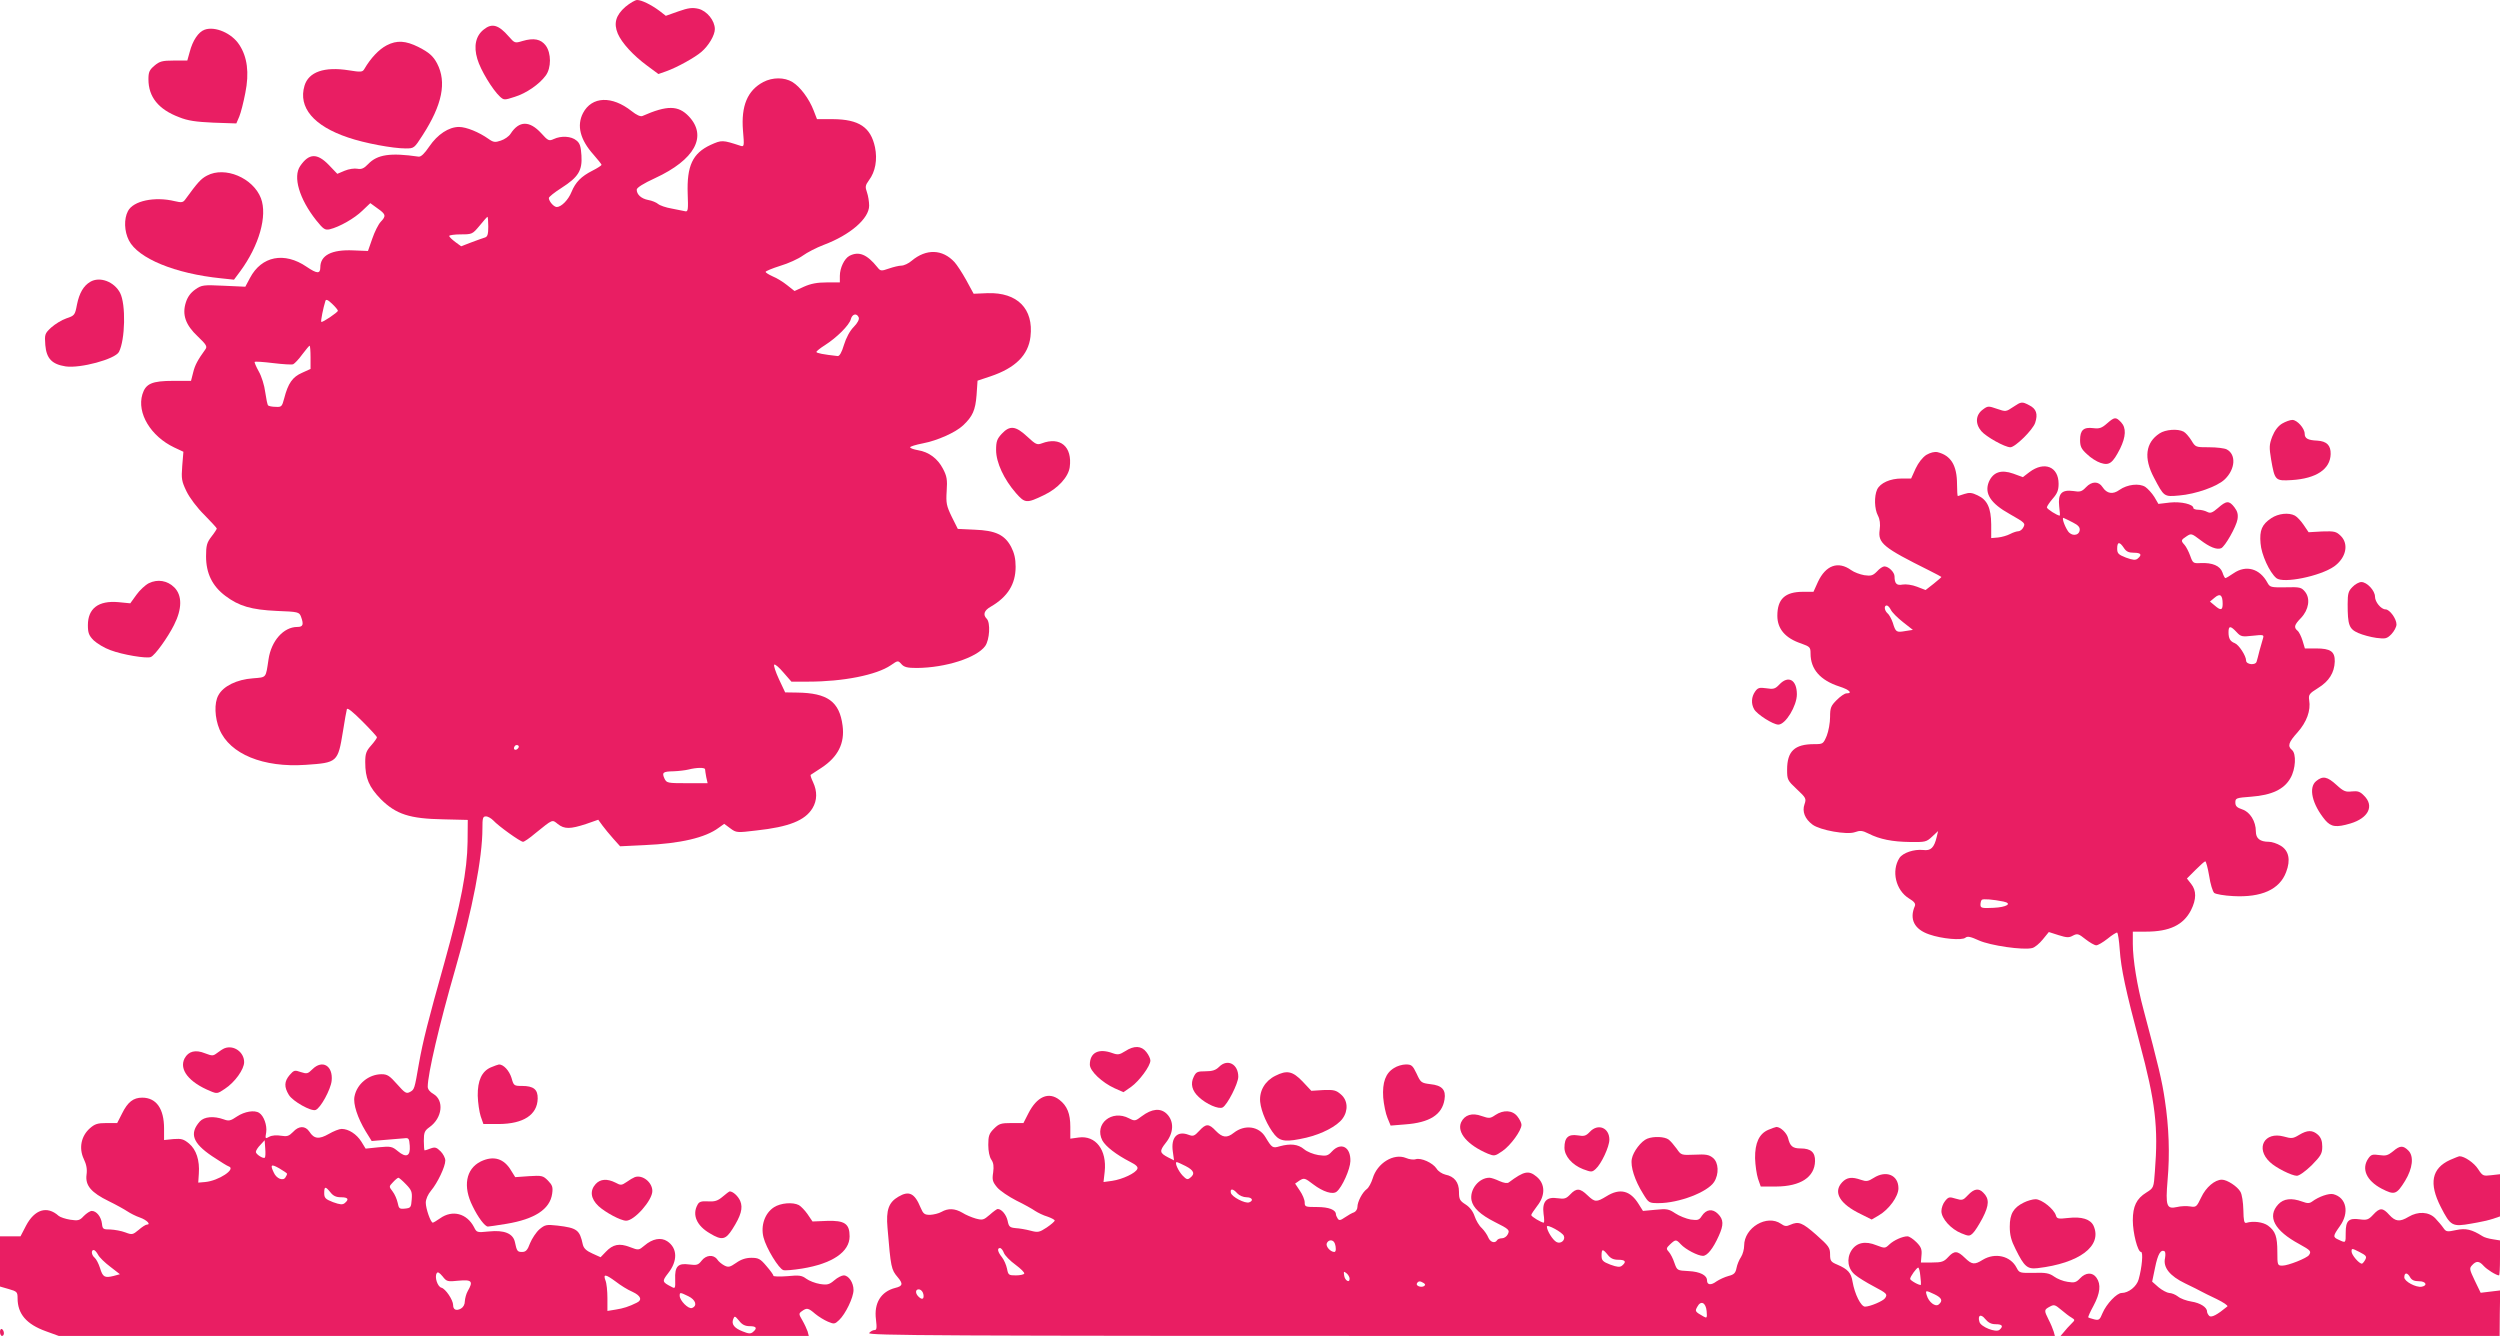
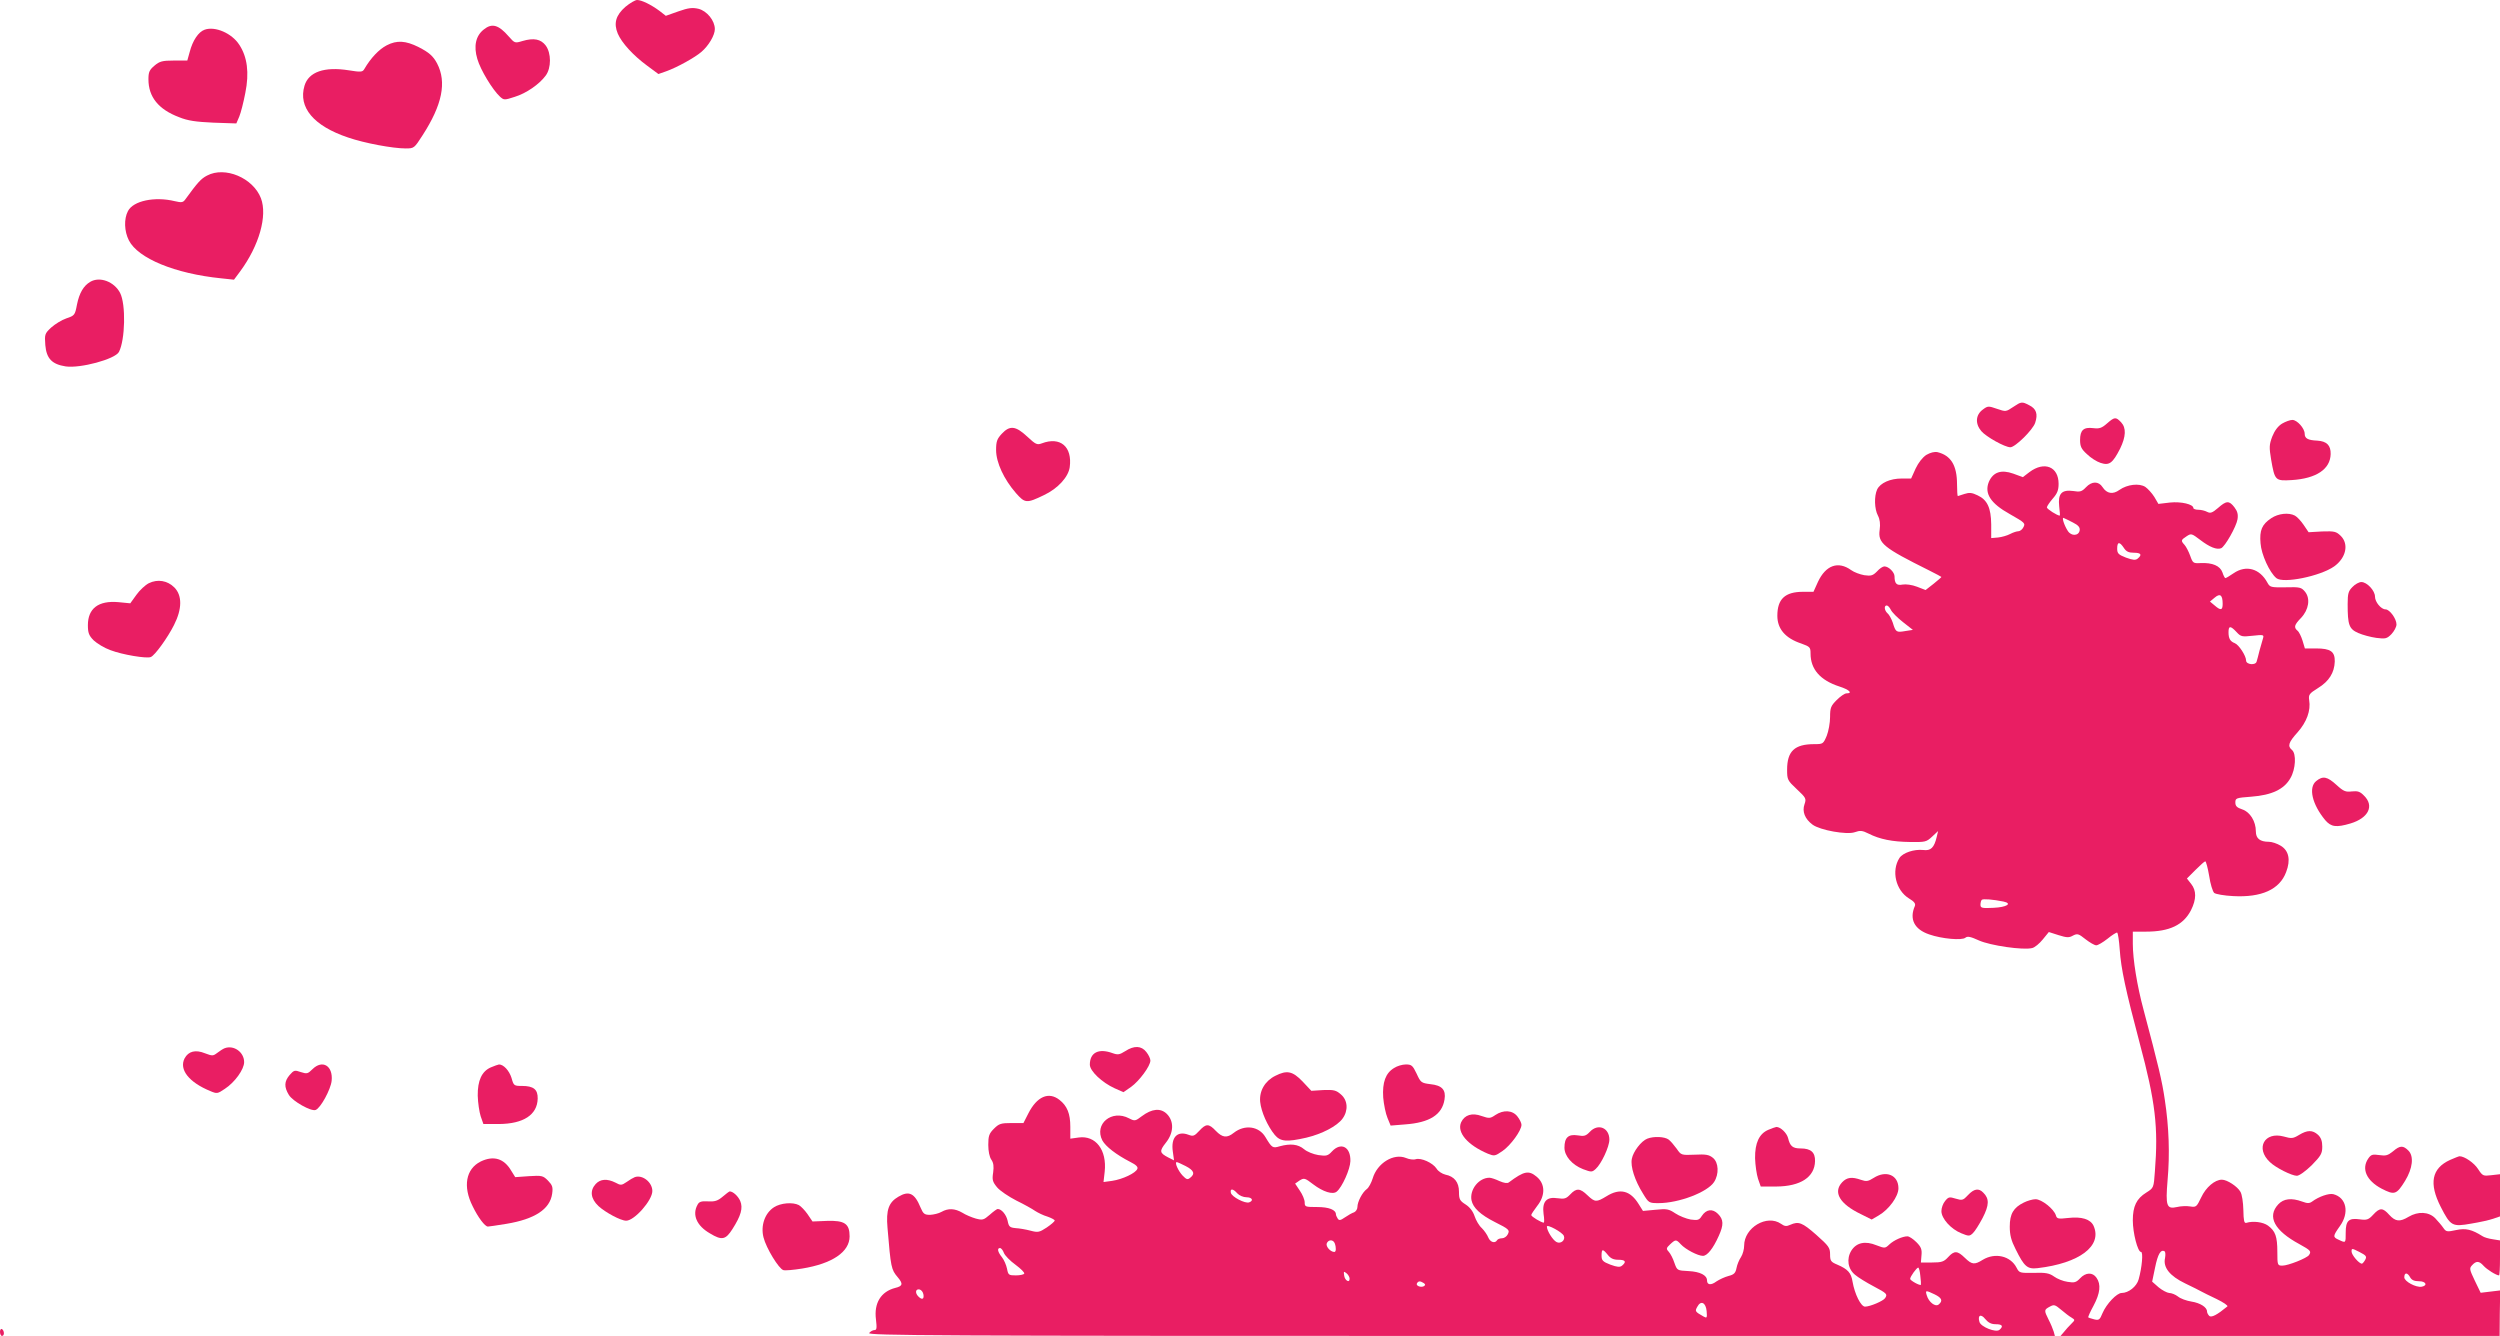
<svg xmlns="http://www.w3.org/2000/svg" version="1.0" width="1280pt" height="684pt" viewBox="0 0 1280 684" preserveAspectRatio="xMidYMid meet">
  <g transform="translate(0,684) scale(0.1,-0.1)" fill="#e91e63" stroke="none">
    <path d="M3202 6805 c-49 -43 -61 -84 -39 -137 20 -47 78 -111 150 -164 l58 -43 40 14 c56 20 148 71 181 100 37 32 68 85 68 116 0 43 -40 93 -84 104 -31 7 -51 5 -102 -13 l-65 -23 -32 25 c-43 32 -92 56 -115 56 -10 0 -37 -16 -60 -35z" />
    <path d="M2477 6689 c-41 -32 -53 -85 -33 -151 16 -56 78 -158 116 -193 20 -18 23 -18 75 -1 59 18 126 64 159 109 29 39 29 115 0 154 -25 33 -61 40 -119 23 -39 -12 -40 -11 -70 23 -52 60 -86 70 -128 36z" />
    <path d="M1048 6688 c-32 -11 -62 -56 -77 -115 l-12 -43 -69 0 c-59 0 -73 -4 -99 -26 -26 -22 -31 -33 -31 -70 0 -90 51 -154 157 -194 44 -18 86 -24 175 -28 l118 -4 15 35 c8 19 22 74 31 121 21 104 10 185 -31 247 -38 59 -124 96 -177 77z" />
    <path d="M1980 6608 c-39 -20 -82 -65 -115 -122 -9 -15 -17 -16 -79 -6 -125 20 -206 -8 -227 -79 -33 -111 47 -206 223 -265 84 -29 229 -56 295 -56 43 0 44 1 87 68 100 155 124 271 74 367 -20 38 -42 57 -95 84 -66 33 -111 36 -163 9z" />
-     <path d="M3908 6420 c-81 -43 -114 -122 -104 -248 7 -79 6 -84 -11 -79 -95 31 -97 31 -155 5 -92 -43 -122 -107 -117 -251 3 -77 2 -91 -11 -89 -8 2 -39 8 -70 14 -30 5 -62 16 -71 24 -8 7 -31 17 -50 20 -36 7 -59 28 -59 53 0 10 35 32 94 59 203 94 269 214 173 316 -54 57 -111 58 -238 2 -10 -4 -30 5 -55 25 -101 80 -204 76 -249 -10 -33 -64 -15 -136 54 -213 22 -25 41 -49 41 -52 0 -3 -21 -17 -47 -30 -57 -29 -86 -58 -107 -109 -16 -40 -51 -76 -75 -77 -15 0 -40 28 -41 46 0 6 29 29 65 52 86 55 107 89 102 166 -3 47 -8 63 -26 77 -26 22 -78 25 -116 7 -24 -11 -29 -9 -64 30 -60 65 -113 65 -157 -3 -8 -13 -31 -29 -50 -35 -29 -10 -38 -9 -63 9 -48 34 -113 61 -151 61 -52 0 -110 -38 -152 -100 -25 -37 -43 -54 -55 -52 -145 21 -211 11 -258 -38 -21 -22 -34 -28 -55 -24 -14 3 -44 -1 -65 -10 l-38 -16 -43 45 c-60 62 -102 61 -147 -5 -38 -55 -5 -168 82 -278 37 -46 45 -51 69 -46 50 12 127 56 167 95 l41 39 37 -27 c43 -30 45 -39 16 -69 -12 -13 -31 -51 -43 -86 l-22 -63 -75 3 c-111 5 -169 -25 -169 -87 0 -34 -17 -33 -70 3 -114 78 -231 55 -290 -57 l-24 -45 -110 5 c-105 5 -113 4 -146 -19 -23 -16 -39 -37 -48 -65 -21 -64 -2 -117 61 -176 43 -41 49 -51 39 -65 -39 -54 -54 -81 -63 -119 l-11 -43 -90 0 c-110 0 -142 -14 -159 -69 -29 -96 43 -215 163 -272 l47 -22 -6 -73 c-5 -66 -3 -78 22 -130 16 -33 55 -85 92 -121 34 -35 63 -66 63 -69 0 -3 -12 -22 -27 -41 -24 -31 -28 -46 -28 -102 0 -86 32 -152 99 -202 69 -52 132 -71 264 -77 109 -4 114 -6 123 -29 15 -41 11 -53 -19 -53 -70 0 -133 -71 -147 -165 -15 -99 -9 -92 -80 -98 -83 -6 -152 -40 -177 -87 -22 -39 -19 -115 6 -175 53 -126 224 -196 441 -181 163 11 165 13 191 172 8 54 18 105 20 113 3 9 31 -14 79 -62 41 -41 75 -78 75 -82 0 -4 -13 -23 -30 -42 -25 -28 -30 -42 -30 -85 0 -83 19 -127 80 -190 78 -77 147 -100 320 -103 l125 -3 -1 -113 c-2 -147 -34 -314 -119 -619 -83 -295 -110 -402 -130 -515 -23 -133 -23 -133 -46 -146 -19 -10 -26 -5 -66 40 -38 43 -50 51 -79 51 -66 0 -127 -50 -139 -114 -8 -38 16 -110 57 -178 l31 -50 71 6 c39 3 82 7 96 8 23 3 25 -1 28 -38 4 -54 -18 -64 -61 -28 -29 24 -36 26 -98 20 l-67 -7 -22 36 c-24 38 -65 65 -101 65 -12 0 -42 -12 -66 -26 -49 -28 -75 -26 -99 12 -21 31 -54 31 -84 -2 -21 -21 -30 -24 -61 -19 -22 4 -47 2 -60 -5 -21 -12 -22 -11 -16 23 5 35 -12 84 -36 99 -24 16 -75 7 -113 -18 -34 -23 -42 -25 -69 -15 -51 18 -99 14 -122 -11 -54 -61 -37 -110 62 -177 40 -27 79 -51 86 -53 40 -13 -52 -74 -121 -80 l-35 -3 3 46 c5 68 -13 123 -50 154 -28 23 -39 26 -80 23 l-48 -5 0 59 c0 102 -40 158 -112 158 -45 0 -74 -22 -103 -81 l-25 -49 -55 0 c-46 0 -60 -5 -85 -27 -45 -40 -57 -102 -31 -157 14 -29 18 -53 14 -81 -7 -55 24 -91 114 -135 37 -18 80 -42 95 -52 15 -10 44 -25 65 -32 34 -12 58 -36 35 -36 -6 0 -25 -12 -42 -27 -30 -25 -34 -26 -68 -13 -21 8 -55 14 -77 15 -37 0 -40 2 -43 30 -4 35 -28 65 -52 65 -9 0 -27 -12 -41 -26 -21 -23 -29 -25 -69 -19 -25 4 -52 13 -60 20 -59 53 -123 33 -167 -51 l-28 -54 -52 0 -53 0 0 -129 0 -128 45 -13 c42 -12 45 -15 45 -47 0 -80 45 -133 145 -169 l66 -24 1920 0 1920 0 -6 23 c-4 12 -16 38 -27 57 -19 32 -19 35 -2 47 25 18 32 17 68 -14 17 -14 46 -32 65 -40 31 -13 35 -13 57 8 33 31 74 116 74 154 0 38 -25 75 -50 75 -10 0 -32 -11 -48 -25 -26 -22 -36 -25 -74 -19 -24 4 -55 16 -70 27 -23 17 -36 19 -97 13 -39 -3 -71 -2 -71 2 0 5 -16 27 -36 50 -31 37 -41 42 -77 42 -28 0 -53 -8 -78 -26 -32 -22 -40 -24 -61 -13 -13 7 -29 20 -36 31 -19 26 -57 23 -80 -7 -17 -22 -25 -24 -64 -19 -57 8 -74 -10 -71 -77 1 -47 0 -48 -20 -37 -47 24 -48 28 -17 68 51 64 49 130 -4 165 -32 21 -75 13 -116 -22 -30 -25 -30 -25 -75 -8 -54 21 -87 14 -123 -24 l-27 -28 -42 19 c-31 14 -44 26 -49 46 -16 75 -29 85 -130 97 -56 6 -63 5 -92 -19 -17 -15 -38 -47 -48 -71 -13 -36 -22 -45 -41 -45 -24 0 -27 4 -37 52 -10 43 -55 61 -132 53 -62 -6 -63 -6 -77 22 -37 71 -111 90 -174 45 -17 -12 -34 -22 -37 -22 -11 0 -36 72 -36 102 0 18 11 43 27 62 33 39 73 123 73 154 0 13 -11 34 -24 47 -21 21 -29 23 -51 15 -15 -6 -28 -10 -31 -10 -2 0 -4 22 -4 49 0 43 4 52 29 70 66 47 76 137 20 170 -18 10 -29 24 -29 37 0 64 59 318 141 602 88 305 139 570 139 720 0 54 2 62 18 62 11 0 27 -10 38 -21 24 -27 138 -109 152 -109 6 0 34 19 62 43 92 74 86 72 116 48 34 -27 64 -26 144 0 l63 22 21 -29 c12 -16 37 -47 56 -68 l35 -39 125 6 c184 8 312 38 380 89 l28 20 31 -23 c31 -23 34 -23 134 -11 166 18 249 51 287 114 24 40 25 86 3 133 -9 19 -15 36 -12 38 2 1 27 18 55 36 85 56 120 126 108 216 -16 123 -77 167 -232 169 l-62 1 -32 68 c-17 37 -28 70 -24 74 4 4 25 -14 47 -40 l41 -47 87 0 c178 0 349 34 422 84 36 25 37 25 54 6 14 -16 31 -20 79 -20 147 1 306 52 350 112 23 32 28 120 8 140 -21 21 -13 43 21 62 86 50 127 115 127 204 0 42 -7 71 -23 102 -33 62 -80 84 -187 88 l-86 4 -31 62 c-27 56 -30 70 -26 132 4 58 1 76 -19 114 -27 52 -72 86 -128 95 -22 4 -40 10 -40 15 0 4 29 13 65 20 74 14 168 56 206 92 49 46 63 78 69 155 l5 74 66 22 c128 43 194 109 205 203 17 143 -67 228 -220 223 l-71 -3 -38 70 c-21 38 -48 79 -60 92 -62 67 -145 69 -219 7 -16 -14 -40 -25 -53 -25 -12 0 -41 -7 -64 -15 -40 -14 -43 -13 -59 7 -53 66 -95 83 -143 58 -26 -14 -49 -62 -49 -103 l0 -33 -67 0 c-49 0 -81 -6 -117 -22 l-48 -22 -38 30 c-21 17 -54 37 -74 45 -20 9 -36 19 -36 23 0 4 34 18 75 31 41 12 93 36 115 52 22 16 70 41 107 55 136 51 233 135 233 201 0 20 -5 51 -11 68 -10 28 -9 36 10 62 33 44 44 106 31 169 -22 103 -82 143 -216 144 l-81 0 -17 44 c-23 60 -69 122 -109 146 -41 25 -101 25 -149 0z m-1408 -740 c0 -40 -4 -52 -17 -56 -10 -3 -41 -14 -70 -25 l-52 -20 -30 22 c-17 13 -31 26 -31 31 0 4 27 8 59 8 59 0 60 1 97 45 20 25 38 45 40 45 2 0 4 -23 4 -50z m-770 -431 c0 -8 -80 -62 -85 -57 -4 3 10 72 21 107 3 10 12 7 34 -14 17 -16 30 -32 30 -36z m2667 -35 c3 -9 -6 -28 -26 -48 -20 -20 -39 -56 -50 -92 -11 -38 -23 -58 -32 -57 -73 8 -109 15 -109 21 0 4 20 20 44 35 61 39 124 102 132 132 7 28 31 34 41 9z m-2807 -204 l0 -59 -44 -20 c-48 -21 -71 -53 -91 -131 -11 -42 -14 -45 -44 -43 -18 0 -35 4 -38 7 -4 3 -10 34 -15 68 -4 34 -19 82 -33 106 -14 25 -23 47 -21 49 2 3 45 0 94 -6 50 -6 96 -9 103 -6 8 4 29 26 47 51 18 24 35 44 37 44 3 0 5 -27 5 -60z m1061 -2003 c-13 -13 -26 -3 -16 12 3 6 11 8 17 5 6 -4 6 -10 -1 -17z m959 -106 c0 -5 3 -23 6 -40 l7 -31 -105 0 c-101 0 -105 1 -116 24 -14 31 -8 36 47 37 25 1 60 5 76 9 43 11 85 11 85 1z m-2254 -1988 c-7 -8 -46 17 -46 29 0 7 10 23 23 36 l22 24 3 -42 c2 -23 1 -44 -2 -47z m114 -83 c0 -3 -4 -11 -9 -19 -12 -19 -46 -5 -59 25 -20 41 -14 46 28 22 22 -13 40 -25 40 -28z m609 -54 c28 -29 32 -39 29 -77 -3 -41 -5 -44 -34 -47 -29 -3 -32 0 -38 30 -4 18 -15 44 -26 58 -19 25 -19 25 2 47 12 13 24 23 28 23 3 0 21 -15 39 -34z m-387 -41 c14 -18 29 -25 54 -25 36 0 43 -10 19 -30 -11 -9 -24 -8 -60 5 -39 15 -45 22 -45 46 0 36 6 36 32 4z m-1190 -319 c7 -14 35 -41 63 -62 l49 -38 -33 -9 c-45 -11 -55 -6 -69 41 -7 22 -19 45 -27 52 -17 14 -20 40 -5 40 5 0 15 -11 22 -24z m1847 -133 c67 6 75 -3 46 -53 -8 -14 -14 -37 -15 -52 0 -17 -8 -31 -20 -38 -24 -13 -40 -6 -40 18 0 26 -39 84 -60 89 -20 5 -36 55 -24 74 5 9 14 3 30 -16 21 -27 25 -28 83 -22z m804 -5 c23 -18 61 -42 85 -52 43 -20 52 -42 22 -56 -40 -20 -69 -29 -107 -35 l-43 -7 0 65 c0 36 -4 77 -10 91 -13 35 0 33 53 -6z m372 -75 c37 -18 47 -49 18 -60 -18 -7 -63 38 -63 63 0 18 2 18 45 -3z m313 -153 c35 0 41 -10 17 -30 -12 -10 -22 -9 -52 3 -44 17 -59 37 -49 63 7 18 9 17 30 -8 15 -20 31 -28 54 -28z" />
    <path d="M1060 5941 c-31 -16 -48 -35 -112 -123 -11 -15 -19 -16 -53 -8 -103 25 -213 2 -240 -51 -21 -40 -19 -103 5 -150 47 -92 236 -170 472 -194 l66 -7 32 43 c97 132 140 284 106 374 -40 104 -184 165 -276 116z" />
    <path d="M462 5397 c-34 -20 -56 -57 -68 -117 -10 -53 -12 -56 -54 -70 -24 -8 -59 -30 -78 -47 -33 -31 -34 -35 -30 -90 6 -69 34 -98 104 -109 75 -11 253 37 273 74 32 62 36 244 6 302 -30 58 -104 86 -153 57z" />
    <path d="M10307 4756 c-36 -24 -37 -25 -83 -9 -43 15 -47 15 -72 -4 -37 -27 -40 -72 -8 -110 24 -29 121 -83 149 -83 25 0 115 89 127 125 15 45 6 72 -30 90 -38 20 -41 19 -83 -9z" />
    <path d="M10788 4672 c-27 -24 -40 -28 -71 -24 -49 6 -67 -10 -67 -61 0 -32 6 -46 35 -72 19 -19 51 -39 70 -45 45 -15 62 -1 100 73 30 62 32 106 5 135 -27 28 -33 28 -72 -6z" />
    <path d="M11684 4671 c-21 -13 -38 -36 -50 -66 -16 -42 -16 -56 -6 -117 19 -109 21 -111 106 -106 126 8 197 56 199 133 1 45 -20 66 -69 69 -47 2 -64 11 -64 35 0 28 -39 71 -63 71 -12 0 -36 -9 -53 -19z" />
    <path d="M5129 4619 c-24 -26 -29 -39 -29 -83 0 -64 40 -150 102 -221 46 -52 54 -53 143 -10 72 34 125 93 132 143 14 105 -48 158 -143 122 -24 -9 -31 -6 -75 35 -59 55 -89 58 -130 14z" />
-     <path d="M11057 4621 c-72 -47 -82 -126 -29 -226 52 -99 51 -99 129 -92 85 7 196 46 234 83 54 52 59 127 10 153 -11 6 -51 11 -90 11 -69 0 -70 0 -91 35 -12 19 -30 40 -40 45 -30 16 -93 11 -123 -9z" />
    <path d="M9863 4511 c-19 -12 -41 -40 -55 -70 l-23 -51 -48 0 c-60 0 -110 -23 -126 -56 -16 -35 -14 -100 4 -134 10 -19 13 -43 9 -72 -10 -69 17 -91 254 -209 34 -17 62 -32 62 -33 0 -2 -18 -17 -40 -35 l-41 -32 -44 17 c-26 10 -57 14 -74 11 -30 -6 -41 5 -41 42 0 21 -30 51 -52 51 -8 0 -25 -11 -38 -26 -21 -21 -30 -24 -65 -19 -22 4 -52 15 -67 26 -67 48 -130 25 -170 -60 l-23 -51 -53 0 c-93 0 -132 -37 -132 -123 0 -67 41 -115 123 -142 44 -16 47 -19 47 -51 0 -80 49 -137 148 -169 50 -16 70 -35 36 -35 -9 0 -31 -15 -50 -34 -30 -30 -34 -40 -34 -87 0 -30 -8 -73 -17 -96 -18 -42 -19 -43 -64 -43 -101 0 -139 -36 -139 -131 0 -51 2 -55 50 -100 47 -44 49 -48 39 -77 -13 -37 2 -75 41 -104 39 -29 176 -53 216 -39 28 10 39 9 71 -7 57 -29 122 -42 213 -43 77 -1 83 0 112 27 l31 29 -7 -30 c-13 -55 -30 -72 -69 -67 -47 5 -104 -14 -122 -41 -42 -66 -19 -165 49 -207 27 -16 35 -27 30 -39 -29 -67 -3 -119 73 -145 65 -23 169 -32 186 -17 11 9 27 5 69 -14 57 -26 227 -51 273 -39 13 3 37 23 54 44 l31 38 50 -16 c42 -13 53 -14 74 -2 22 11 28 10 64 -19 22 -17 46 -31 55 -31 8 0 34 15 58 34 23 19 46 33 49 31 4 -3 10 -42 13 -87 7 -100 30 -206 102 -478 81 -302 96 -432 78 -658 -6 -84 -6 -84 -44 -108 -50 -31 -69 -70 -69 -142 0 -65 25 -162 42 -162 12 0 5 -79 -12 -140 -10 -37 -52 -70 -87 -70 -25 0 -78 -56 -98 -103 -14 -35 -19 -38 -43 -32 -15 4 -28 8 -30 10 -2 2 10 29 27 60 34 64 39 109 15 143 -20 29 -55 28 -84 -3 -20 -21 -29 -24 -64 -18 -23 3 -54 16 -69 27 -24 17 -42 21 -103 19 -72 -1 -75 -1 -89 26 -31 61 -110 79 -173 41 -43 -27 -56 -25 -92 10 -38 37 -54 38 -86 3 -21 -23 -33 -27 -82 -27 l-57 0 3 37 c3 30 -2 43 -26 67 -17 17 -37 30 -46 30 -25 0 -70 -20 -93 -42 -21 -20 -23 -20 -65 -4 -58 24 -103 14 -129 -27 -26 -42 -18 -94 19 -124 15 -13 57 -39 95 -59 68 -36 72 -40 59 -60 -9 -15 -78 -44 -103 -44 -21 0 -53 64 -64 128 -7 45 -24 64 -78 87 -33 14 -37 19 -37 53 0 34 -7 43 -71 100 -72 63 -90 70 -133 51 -19 -9 -29 -8 -47 5 -72 50 -189 -19 -189 -112 0 -18 -7 -44 -16 -58 -9 -13 -20 -39 -23 -56 -5 -26 -13 -34 -41 -41 -19 -5 -47 -18 -62 -28 -28 -21 -48 -18 -48 5 0 27 -36 45 -94 48 -59 3 -59 3 -73 42 -7 22 -20 47 -29 57 -14 15 -13 19 7 38 28 26 31 26 55 0 24 -26 87 -59 113 -59 22 0 52 37 81 102 26 57 25 84 -4 113 -28 28 -60 24 -83 -11 -13 -21 -21 -23 -57 -18 -22 4 -58 18 -79 32 -33 22 -43 24 -101 18 l-64 -6 -22 35 c-43 70 -96 83 -165 40 -51 -31 -59 -31 -97 5 -38 37 -57 38 -88 5 -21 -22 -30 -25 -65 -20 -57 9 -80 -17 -72 -80 4 -25 4 -45 1 -45 -12 0 -64 31 -64 39 0 4 14 25 30 46 43 54 42 113 -2 150 -41 34 -64 30 -143 -29 -8 -6 -25 -3 -48 7 -19 9 -42 17 -51 17 -54 0 -102 -60 -92 -115 8 -39 45 -74 120 -112 72 -36 78 -41 65 -64 -5 -10 -18 -19 -29 -19 -10 0 -22 -4 -25 -10 -11 -18 -35 -10 -45 14 -5 13 -20 35 -33 48 -14 12 -30 40 -37 61 -8 24 -24 46 -46 60 -30 19 -34 27 -34 65 0 49 -24 79 -70 88 -16 4 -37 17 -45 31 -20 30 -79 56 -106 48 -11 -4 -34 -1 -50 6 -63 26 -148 -26 -171 -105 -7 -22 -20 -47 -30 -54 -23 -17 -48 -65 -48 -92 0 -11 -8 -23 -17 -27 -10 -3 -31 -15 -47 -26 -23 -16 -30 -17 -37 -6 -5 8 -9 17 -9 21 0 24 -36 38 -96 38 -61 0 -64 1 -64 24 0 13 -11 40 -25 60 l-24 36 23 16 c23 14 27 13 70 -20 50 -38 100 -54 120 -37 28 23 69 115 70 156 2 73 -48 99 -94 50 -21 -23 -29 -25 -70 -19 -25 4 -58 17 -73 30 -31 26 -70 30 -125 15 -36 -11 -40 -8 -73 47 -33 56 -106 66 -162 22 -35 -28 -58 -25 -92 10 -36 38 -50 38 -85 0 -25 -27 -31 -29 -55 -20 -58 22 -91 -14 -80 -87 l6 -44 -30 15 c-44 23 -46 32 -12 75 41 51 43 110 5 148 -32 31 -76 27 -128 -12 -33 -25 -36 -26 -65 -11 -89 47 -180 -29 -137 -113 17 -31 71 -73 143 -110 30 -15 41 -26 36 -36 -8 -21 -75 -53 -129 -61 l-44 -6 6 53 c12 111 -46 187 -133 175 l-43 -6 0 61 c0 67 -16 107 -56 138 -55 43 -115 17 -159 -70 l-25 -49 -61 0 c-54 0 -64 -3 -90 -29 -25 -25 -29 -37 -29 -83 0 -32 6 -62 16 -76 11 -16 13 -34 9 -65 -6 -38 -3 -48 20 -76 15 -18 60 -48 99 -68 39 -19 82 -43 96 -53 14 -9 42 -23 63 -29 20 -7 37 -16 37 -20 0 -5 -19 -21 -41 -36 -38 -25 -45 -26 -83 -16 -22 6 -57 12 -76 13 -30 3 -35 7 -41 38 -7 31 -31 60 -51 60 -4 0 -22 -13 -41 -30 -31 -27 -37 -28 -71 -19 -21 6 -52 19 -69 30 -38 22 -72 24 -107 4 -14 -8 -40 -14 -58 -15 -29 0 -35 5 -49 38 -30 73 -59 87 -113 55 -50 -29 -64 -68 -56 -159 17 -204 19 -214 52 -253 29 -34 26 -46 -12 -55 -74 -19 -110 -78 -99 -162 5 -44 4 -54 -8 -54 -8 0 -20 -7 -27 -15 -11 -13 339 -15 3030 -15 l3041 0 -6 22 c-4 13 -15 40 -26 61 -24 48 -24 51 6 67 22 12 27 10 58 -16 19 -16 42 -34 53 -40 19 -12 19 -12 -1 -32 -11 -11 -28 -29 -37 -41 l-18 -21 1124 0 1124 0 1 116 2 117 -50 -6 -50 -6 -30 62 c-27 57 -29 63 -14 79 21 23 36 23 59 -3 17 -19 65 -49 79 -49 3 0 5 40 5 90 l0 89 -37 6 c-21 3 -45 10 -53 16 -54 34 -85 42 -135 31 -46 -10 -51 -9 -65 11 -8 12 -27 34 -42 50 -33 33 -87 36 -136 7 -45 -27 -67 -25 -99 10 -33 37 -48 38 -82 1 -24 -26 -33 -29 -69 -24 -57 8 -72 -7 -72 -68 0 -54 1 -54 -35 -37 -32 14 -31 19 5 70 50 69 34 147 -34 164 -22 5 -73 -12 -108 -38 -14 -10 -24 -10 -51 0 -55 20 -95 15 -122 -14 -59 -63 -20 -135 108 -204 58 -32 62 -37 49 -56 -11 -16 -107 -54 -136 -54 -25 0 -26 2 -26 70 0 79 -10 107 -48 135 -25 18 -75 25 -111 14 -11 -3 -14 11 -15 66 -1 39 -7 80 -15 93 -15 27 -68 62 -95 62 -36 0 -82 -39 -106 -91 -23 -48 -26 -51 -56 -46 -18 3 -48 2 -68 -3 -53 -12 -59 5 -48 137 12 134 7 273 -14 411 -14 97 -33 176 -109 462 -33 122 -55 258 -55 338 l0 62 68 0 c120 0 191 34 230 110 28 56 28 100 1 134 l-22 28 44 44 c24 24 46 44 50 44 4 0 13 -34 20 -75 6 -41 18 -80 26 -87 8 -6 52 -14 97 -16 145 -8 238 34 271 123 24 62 14 110 -28 135 -18 11 -45 20 -60 20 -46 0 -67 17 -67 53 0 52 -30 100 -70 113 -27 9 -35 17 -35 35 0 23 4 24 82 30 105 8 168 38 200 95 27 46 31 125 8 144 -24 20 -18 39 29 91 46 52 68 111 59 164 -4 28 0 34 45 62 57 35 84 79 86 136 1 51 -21 67 -96 67 l-57 0 -12 40 c-7 22 -18 45 -26 51 -20 17 -16 30 18 65 40 42 49 99 21 134 -19 23 -26 25 -100 23 -75 -1 -80 0 -93 24 -39 72 -109 92 -173 48 -20 -14 -39 -25 -42 -25 -3 0 -10 13 -15 29 -12 34 -51 51 -113 48 -36 -2 -39 0 -52 37 -8 22 -21 47 -29 56 -20 22 -19 25 10 44 24 16 26 15 71 -19 47 -36 84 -51 106 -42 20 8 78 111 84 148 4 25 0 41 -16 62 -27 35 -41 34 -84 -4 -29 -25 -39 -28 -55 -20 -11 6 -31 11 -45 11 -14 0 -26 4 -26 9 0 19 -62 34 -120 28 l-59 -7 -21 36 c-12 19 -33 42 -46 51 -31 20 -92 13 -132 -15 -34 -25 -65 -20 -87 14 -20 31 -55 31 -85 -1 -21 -22 -30 -25 -65 -19 -59 8 -79 -13 -72 -78 3 -26 5 -48 3 -48 -13 0 -66 34 -66 42 0 6 14 26 30 45 23 26 30 43 30 76 0 88 -73 117 -149 60 l-34 -26 -49 18 c-62 22 -103 8 -125 -42 -24 -59 8 -110 107 -165 79 -45 81 -47 69 -69 -5 -10 -17 -19 -25 -19 -8 0 -27 -6 -42 -14 -15 -8 -43 -16 -62 -18 l-35 -3 0 70 c-1 85 -20 126 -70 149 -29 14 -42 15 -67 7 -17 -6 -33 -11 -34 -11 -2 0 -4 27 -4 60 0 97 -31 148 -100 165 -16 3 -36 -2 -57 -14z m750 -346 c28 -14 37 -25 35 -40 -4 -29 -43 -32 -61 -3 -19 29 -32 72 -21 66 5 -2 26 -12 47 -23z m261 -130 c12 -19 25 -25 51 -25 37 0 44 -10 20 -30 -11 -9 -24 -8 -60 5 -39 15 -45 22 -45 46 0 36 12 37 34 4z m506 -287 c0 -33 -10 -35 -41 -8 l-24 20 24 20 c28 24 41 14 41 -32z m-1699 -30 c6 -13 34 -41 62 -63 l51 -40 -39 -6 c-46 -8 -49 -6 -64 43 -7 20 -19 42 -27 48 -16 14 -19 40 -4 40 6 0 15 -10 21 -22z m1770 -114 c22 -24 28 -25 83 -19 54 6 58 5 53 -12 -3 -10 -11 -38 -18 -63 -6 -25 -13 -51 -15 -57 -5 -21 -54 -16 -54 5 0 24 -37 81 -58 89 -23 9 -32 23 -32 56 0 34 10 34 41 1z m-1193 -1380 c47 -10 16 -29 -51 -32 -60 -3 -67 -1 -67 16 0 10 3 22 7 25 6 6 57 2 111 -9z m-4188 -1354 c43 -22 50 -40 24 -60 -13 -11 -19 -10 -39 11 -22 23 -43 69 -30 69 3 0 24 -9 45 -20z m265 -140 c10 -11 31 -20 47 -20 29 0 38 -17 14 -26 -20 -8 -90 28 -94 49 -5 23 11 22 33 -3z m1672 -218 c9 -22 -17 -43 -38 -31 -19 10 -49 58 -49 79 0 14 81 -30 87 -48z m-1173 -38 c8 -22 7 -44 -2 -44 -20 0 -45 28 -39 44 8 20 33 21 41 0z m-1694 -49 c5 -13 32 -41 60 -61 27 -20 47 -40 44 -45 -3 -5 -22 -9 -43 -9 -36 0 -39 2 -45 34 -4 19 -15 45 -26 59 -22 27 -26 47 -10 47 6 0 15 -11 20 -25z m6970 -35 c-6 -11 -14 -20 -17 -20 -15 0 -53 45 -53 62 0 18 2 17 40 -2 35 -18 39 -23 30 -40z m-3878 25 c14 -18 29 -25 54 -25 36 0 43 -10 19 -30 -11 -9 -24 -8 -60 5 -39 15 -45 22 -45 46 0 36 6 36 32 4z m2853 -16 c-11 -48 24 -92 103 -130 37 -18 74 -36 82 -41 8 -5 44 -22 79 -39 35 -17 60 -34 55 -38 -52 -43 -82 -59 -93 -48 -6 6 -11 16 -11 22 0 22 -35 44 -80 51 -25 4 -56 15 -69 26 -13 10 -33 18 -45 18 -11 1 -36 14 -54 29 l-33 29 15 72 c14 69 29 95 49 83 4 -3 5 -18 2 -34z m-1253 -91 c3 -24 4 -44 3 -46 -5 -6 -55 22 -55 30 0 12 33 57 41 58 4 0 9 -19 11 -42z m-2922 -15 c0 -24 -25 -9 -28 17 -3 21 -2 22 12 11 9 -7 16 -20 16 -28z m5430 7 c8 -14 21 -20 46 -20 35 0 45 -22 13 -28 -29 -5 -89 27 -89 48 0 26 16 26 30 0z m-5051 -29 c9 -6 10 -10 2 -16 -16 -9 -44 2 -36 15 8 12 16 12 34 1z m-2561 -59 c4 -24 -7 -29 -26 -10 -18 18 -15 40 6 36 9 -2 18 -13 20 -26z m5177 1 c37 -18 44 -33 21 -52 -17 -14 -51 12 -61 47 -8 26 -6 27 40 5z m-1167 -86 c3 -35 1 -37 -15 -28 -44 25 -46 27 -33 50 18 35 44 22 48 -22z m1480 -67 c34 0 41 -10 19 -29 -18 -15 -94 15 -102 40 -11 35 7 44 29 16 16 -19 31 -27 54 -27z" />
    <path d="M11629 4187 c-48 -32 -61 -62 -55 -129 4 -57 46 -149 81 -178 35 -29 225 10 296 60 61 44 76 114 34 156 -24 23 -32 25 -95 23 l-70 -4 -25 37 c-14 21 -34 42 -45 48 -32 17 -85 11 -121 -13z" />
    <path d="M762 3854 c-18 -9 -47 -36 -64 -60 l-31 -43 -61 6 c-102 9 -156 -32 -156 -118 0 -39 5 -53 30 -78 17 -16 55 -39 86 -50 60 -23 185 -44 206 -35 21 8 87 100 119 164 42 83 42 151 2 192 -36 36 -86 44 -131 22z" />
    <path d="M12045 3835 c-21 -21 -25 -33 -25 -88 0 -107 7 -127 54 -148 23 -10 64 -21 93 -25 47 -6 54 -4 77 19 14 15 26 37 26 50 0 29 -35 77 -56 77 -23 0 -54 38 -54 65 0 31 -41 75 -70 75 -11 0 -32 -11 -45 -25z" />
-     <path d="M9110 3335 c-21 -22 -30 -25 -66 -19 -36 5 -44 3 -58 -17 -19 -27 -21 -62 -5 -90 14 -26 97 -79 124 -79 37 0 95 96 95 155 0 75 -44 99 -90 50z" />
    <path d="M11859 2841 c-41 -33 -21 -119 46 -200 30 -35 56 -39 130 -17 92 28 122 90 69 142 -20 21 -32 25 -62 22 -32 -4 -43 0 -79 33 -47 43 -70 48 -104 20z" />
    <path d="M1150 1473 c-8 -3 -25 -14 -38 -24 -21 -16 -25 -16 -62 -2 -49 20 -85 11 -105 -26 -29 -57 22 -122 131 -167 35 -15 38 -14 75 11 51 33 99 100 99 137 0 51 -53 89 -100 71z" />
    <path d="M5761 1458 c-29 -18 -37 -20 -65 -10 -71 26 -116 3 -116 -59 0 -33 63 -92 127 -121 l45 -20 39 27 c42 30 99 107 99 135 0 10 -9 29 -21 44 -25 32 -62 34 -108 4z" />
-     <path d="M6242 1378 c-17 -17 -34 -23 -70 -23 -41 0 -48 -3 -60 -28 -18 -36 -9 -72 26 -104 38 -36 102 -64 122 -53 24 13 80 123 80 157 0 65 -55 94 -98 51z" />
    <path d="M1599 1365 c-23 -23 -28 -24 -59 -14 -31 11 -35 10 -57 -15 -28 -33 -29 -61 -4 -102 20 -33 115 -86 137 -77 25 9 77 104 82 149 8 77 -47 111 -99 59z" />
    <path d="M2513 1375 c-46 -20 -68 -67 -67 -145 1 -36 8 -83 15 -105 l14 -40 80 0 c125 1 196 47 198 130 1 47 -21 65 -80 65 -41 0 -43 1 -54 41 -12 38 -41 69 -64 69 -5 -1 -24 -7 -42 -15z" />
    <path d="M7138 1372 c-44 -26 -61 -74 -56 -151 3 -36 13 -84 22 -105 l16 -39 74 6 c126 9 190 50 202 128 8 49 -13 72 -72 78 -47 6 -50 8 -71 54 -20 42 -26 47 -55 47 -18 0 -45 -8 -60 -18z" />
    <path d="M6530 1332 c-53 -26 -83 -77 -78 -133 5 -51 38 -125 75 -170 29 -34 60 -37 161 -14 80 19 158 59 186 98 30 41 27 94 -9 124 -24 21 -36 24 -89 22 l-62 -4 -45 48 c-51 53 -80 59 -139 29z" />
    <path d="M7656 1131 c-26 -18 -32 -18 -70 -5 -49 18 -87 6 -105 -32 -23 -52 33 -117 137 -161 33 -13 36 -13 75 14 42 29 97 105 97 134 0 9 -9 28 -21 43 -25 32 -71 35 -113 7z" />
    <path d="M8140 1045 c-20 -21 -29 -24 -63 -18 -47 7 -67 -11 -67 -63 0 -43 39 -88 95 -110 43 -16 46 -16 65 1 29 26 70 114 70 150 0 61 -58 85 -100 40z" />
    <path d="M9053 1055 c-46 -20 -68 -67 -67 -145 1 -36 8 -83 15 -105 l14 -40 80 0 c124 1 196 48 198 130 1 45 -21 65 -74 65 -40 0 -54 11 -64 53 -7 27 -39 57 -60 57 -5 -1 -24 -7 -42 -15z" />
    <path d="M11771 1029 c-31 -19 -39 -19 -78 -8 -99 27 -147 -60 -71 -131 30 -29 112 -70 138 -70 12 0 44 23 76 54 47 48 54 60 54 95 0 28 -6 46 -22 61 -28 25 -54 25 -97 -1z" />
    <path d="M8434 1010 c-31 -12 -72 -66 -79 -103 -8 -39 15 -111 57 -178 29 -48 31 -49 80 -49 104 0 250 56 284 108 26 40 24 100 -6 124 -20 16 -36 19 -93 16 -69 -3 -70 -2 -92 30 -13 18 -31 39 -41 47 -21 16 -77 18 -110 5z" />
    <path d="M12252 945 c-26 -21 -37 -24 -70 -19 -34 5 -42 3 -56 -17 -37 -53 -10 -114 68 -155 66 -34 76 -31 120 40 39 64 46 126 17 155 -27 27 -43 27 -79 -4z" />
    <path d="M12544 901 c-94 -43 -109 -120 -47 -241 50 -98 59 -102 155 -85 43 7 93 18 113 25 l35 12 0 108 0 108 -44 -5 c-42 -5 -45 -4 -68 31 -20 32 -70 66 -95 66 -4 0 -26 -9 -49 -19z" />
    <path d="M2461 893 c-76 -38 -92 -128 -41 -229 28 -58 63 -104 78 -104 4 0 47 6 95 14 145 24 223 75 234 154 5 35 1 44 -22 68 -25 25 -31 26 -97 22 l-70 -5 -20 32 c-37 64 -91 80 -157 48z" />
    <path d="M9593 809 c-28 -18 -38 -19 -64 -10 -48 17 -73 13 -97 -12 -48 -51 -13 -111 95 -163 l56 -28 36 21 c52 30 101 97 101 139 0 68 -63 94 -127 53z" />
    <path d="M3250 813 c-8 -3 -27 -14 -42 -25 -25 -17 -30 -18 -57 -3 -42 21 -77 19 -101 -7 -31 -34 -26 -75 14 -113 36 -33 114 -75 142 -75 42 0 134 104 134 152 0 45 -51 85 -90 71z" />
    <path d="M10076 721 c-25 -27 -30 -28 -63 -18 -32 10 -37 9 -54 -12 -11 -13 -19 -36 -19 -52 0 -38 49 -92 101 -113 39 -16 43 -16 60 0 10 9 32 44 50 78 34 66 35 99 3 130 -23 24 -47 20 -78 -13z" />
    <path d="M3700 713 c-26 -22 -41 -26 -76 -24 -34 2 -45 -2 -53 -18 -28 -51 -4 -107 64 -146 61 -37 80 -33 115 22 44 69 55 108 40 144 -11 25 -37 49 -54 49 -2 0 -19 -12 -36 -27z" />
    <path d="M10362 683 c-53 -26 -72 -58 -72 -123 0 -43 7 -71 30 -116 44 -89 60 -103 112 -97 215 25 333 114 287 217 -16 34 -61 48 -130 40 -52 -6 -58 -4 -63 14 -11 33 -73 82 -104 82 -15 0 -42 -8 -60 -17z" />
    <path d="M3963 659 c-47 -30 -69 -94 -54 -154 14 -56 79 -162 102 -168 9 -3 52 1 96 8 154 25 243 85 243 165 0 65 -26 82 -116 79 l-74 -3 -25 37 c-14 20 -34 41 -45 47 -31 16 -93 11 -127 -11z" />
    <path d="M0 21 c0 -12 5 -21 10 -21 6 0 10 6 10 14 0 8 -4 18 -10 21 -5 3 -10 -3 -10 -14z" />
  </g>
</svg>